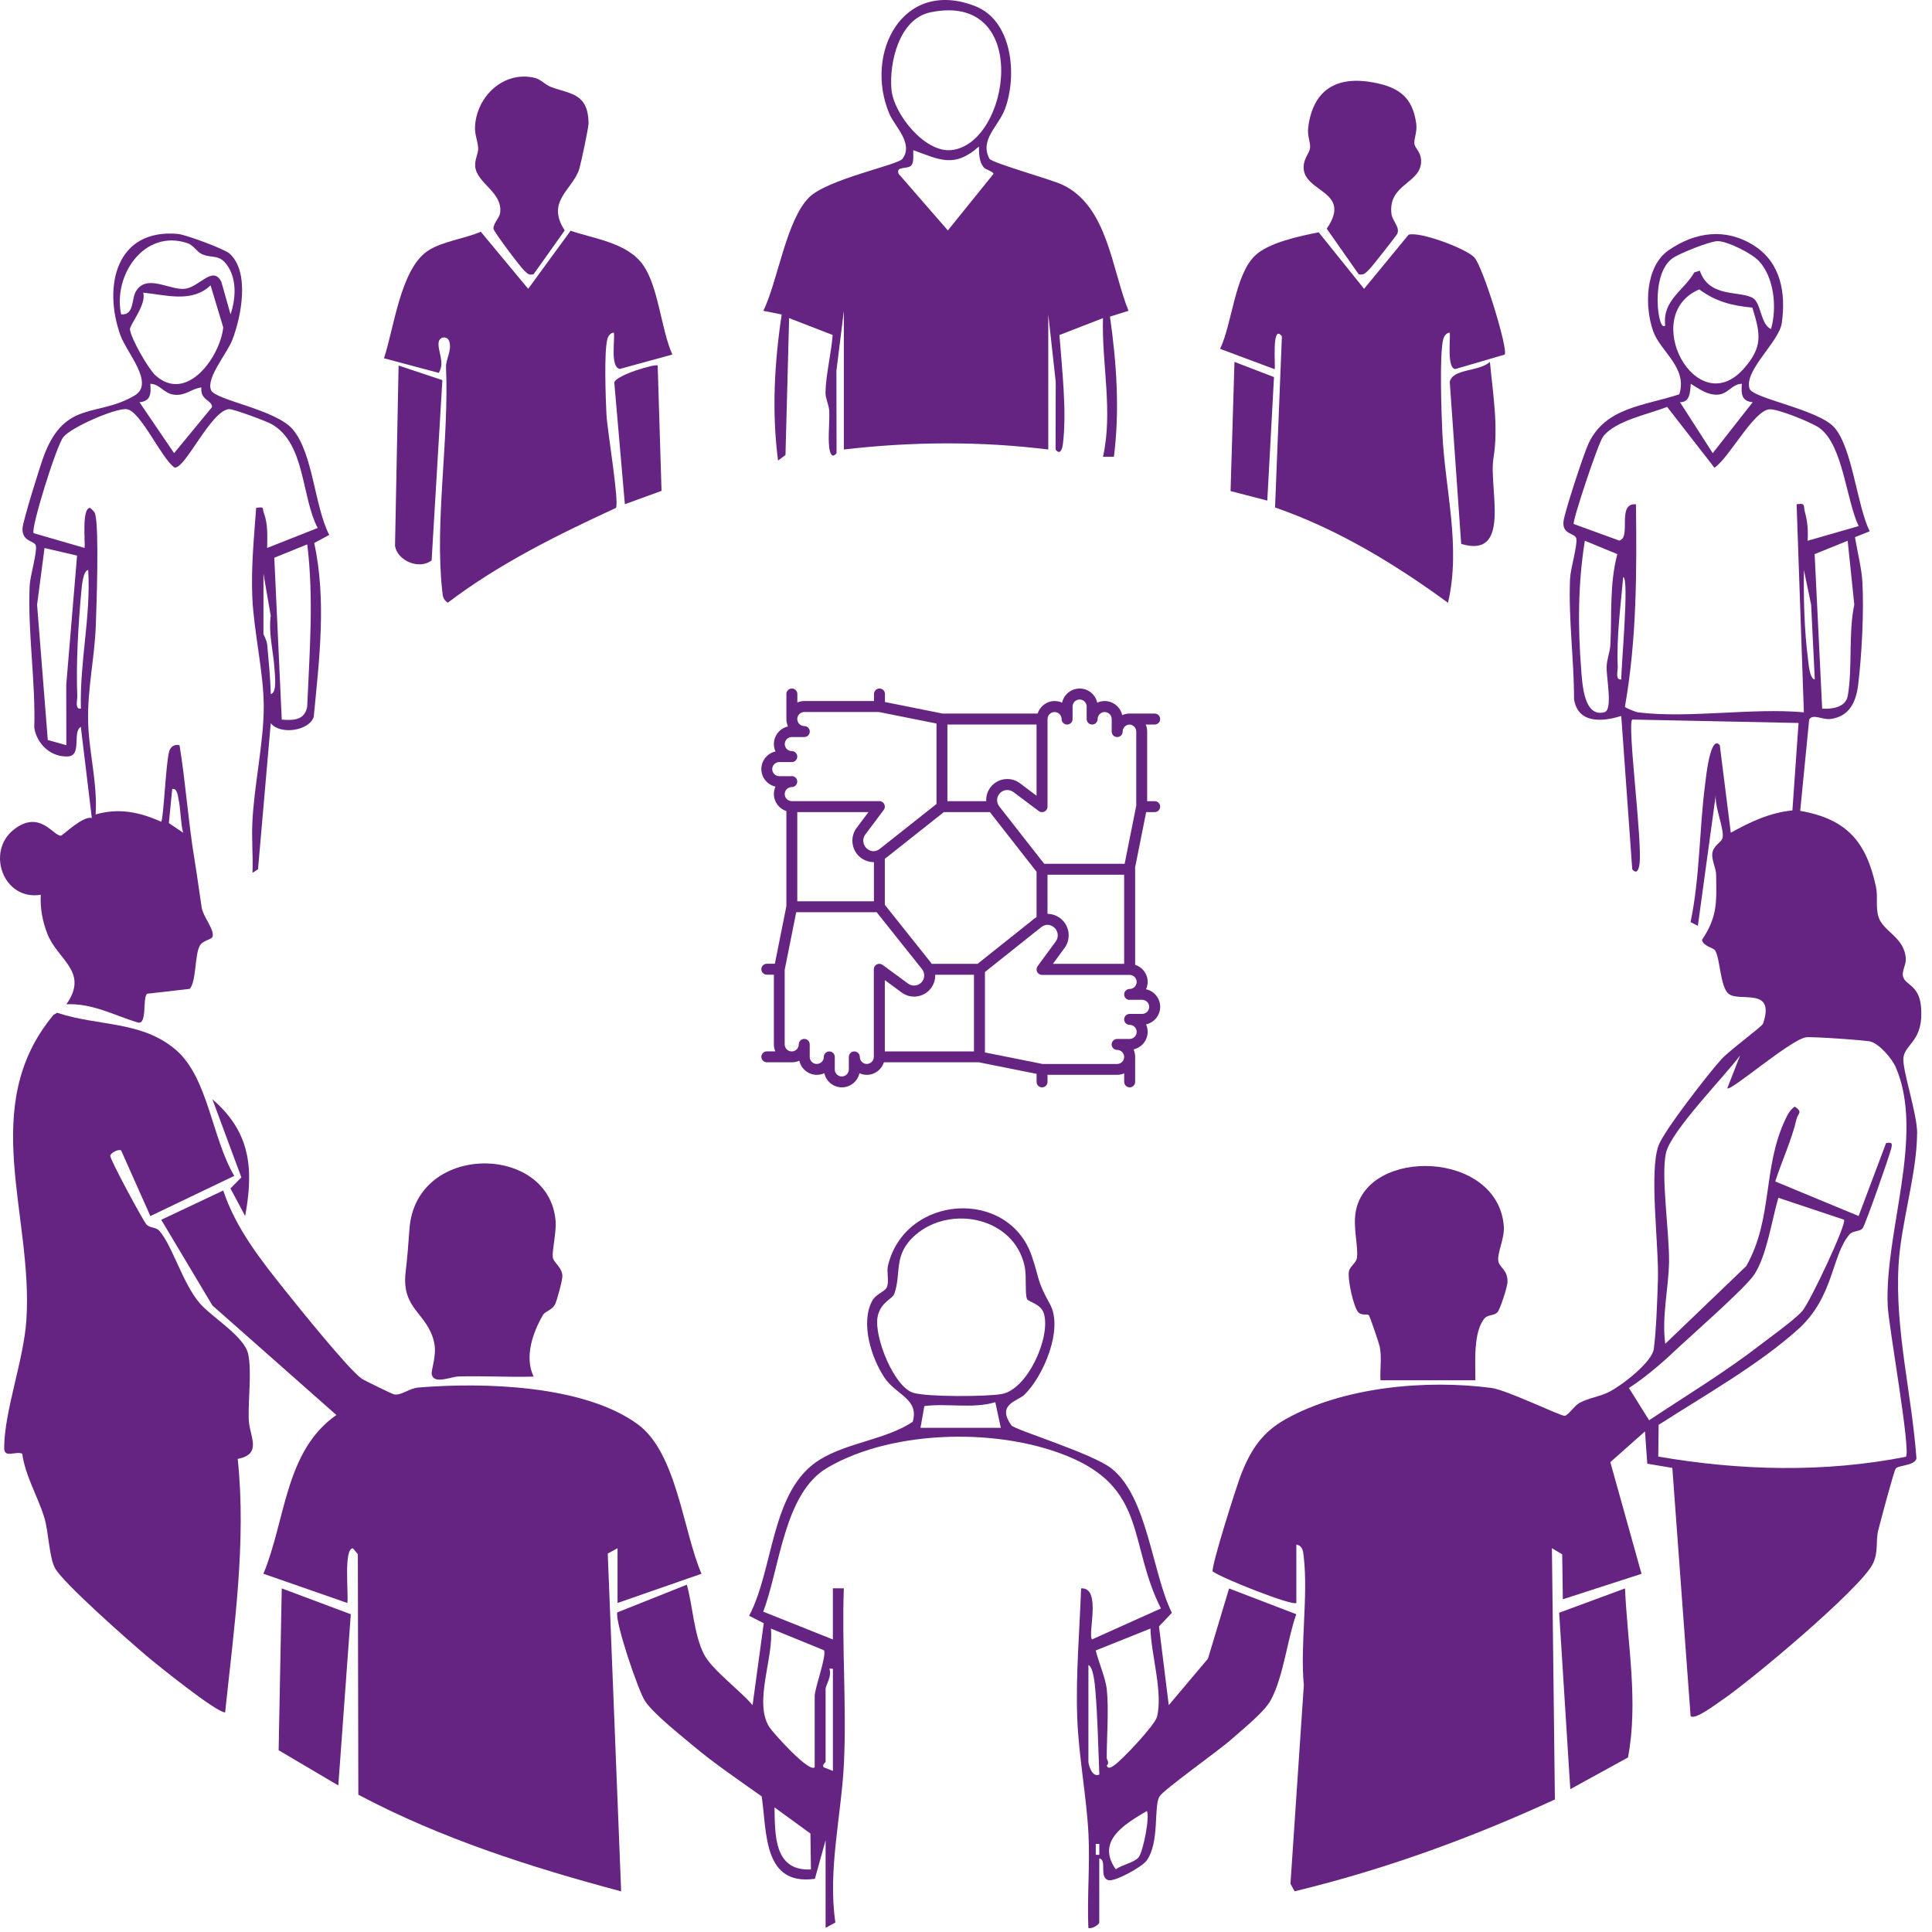
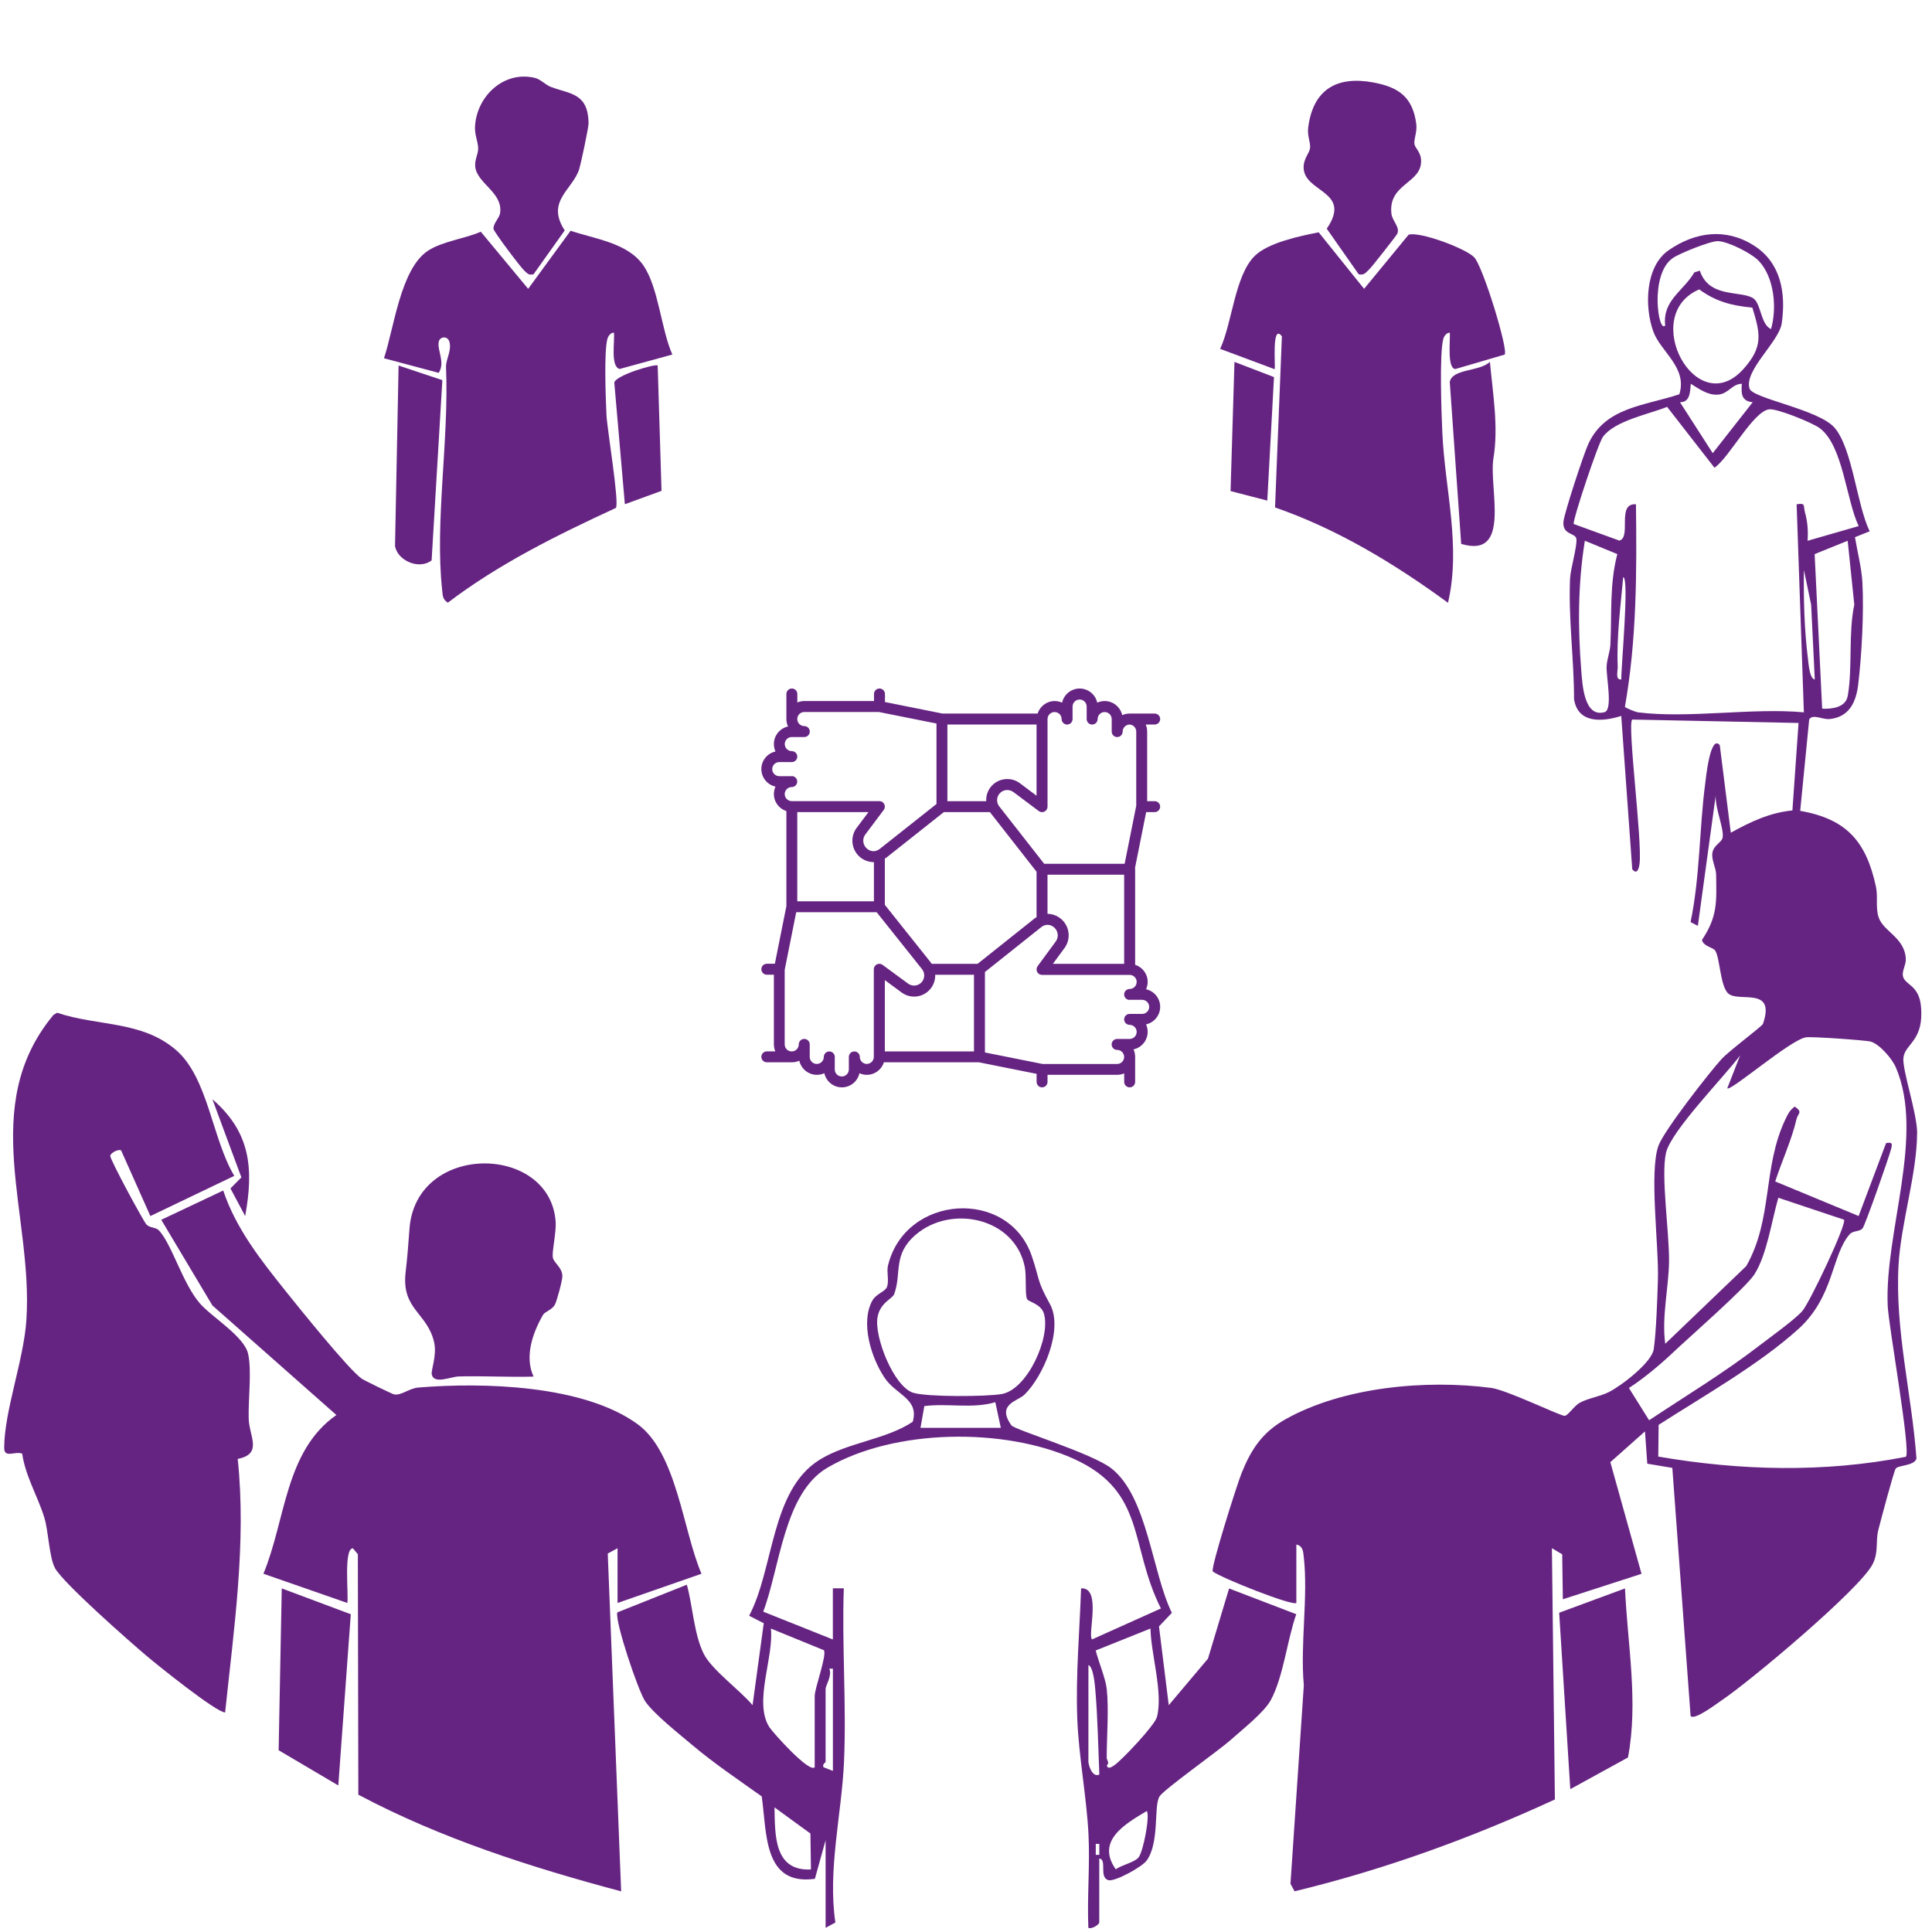
<svg xmlns="http://www.w3.org/2000/svg" fill="none" height="100%" overflow="visible" preserveAspectRatio="none" style="display: block;" viewBox="0 0 91 91" width="100%">
  <g id="Vector">
    <path d="M90.302 53.401C90.306 52.437 89.59 50.392 89.654 49.82C89.73 49.146 90.641 49.039 90.478 47.38C90.379 46.385 89.73 46.405 89.633 45.982C89.576 45.735 89.781 45.444 89.767 45.169C89.718 44.146 88.693 43.879 88.48 43.188C88.335 42.719 88.462 42.231 88.359 41.761C87.902 39.646 86.991 38.579 84.792 38.192L85.216 33.887C85.393 33.606 85.835 33.911 86.208 33.866C87.115 33.758 87.426 33.056 87.524 32.241C87.692 30.842 87.797 28.842 87.723 27.439C87.687 26.76 87.482 25.979 87.372 25.302L88.065 25.025C87.462 23.796 87.257 21.138 86.415 20.151C85.672 19.281 82.551 18.774 82.405 18.302C82.139 17.45 83.8 16.097 83.923 15.225C84.126 13.808 83.887 12.378 82.617 11.568C81.286 10.72 79.847 10.92 78.593 11.788C77.486 12.555 77.452 14.458 77.875 15.62C78.219 16.566 79.494 17.317 79.099 18.571C77.46 19.117 75.617 19.171 74.814 20.906C74.598 21.373 73.683 24.148 73.642 24.566C73.578 25.197 74.201 25.097 74.247 25.369C74.305 25.699 73.972 26.781 73.951 27.265C73.872 29.169 74.139 31.039 74.14 32.936C74.323 34.088 75.466 34.005 76.363 33.722L76.881 40.943C77.105 41.218 77.194 40.924 77.225 40.687C77.362 39.614 76.638 34.131 76.879 33.892L84.714 34.053L84.425 38.173C83.358 38.276 82.443 38.711 81.523 39.222L81.004 35.097C80.552 34.562 80.342 36.724 80.318 36.904C80.034 39.067 80.076 41.287 79.628 43.432L79.972 43.609L80.813 37.463C80.772 38.056 81.221 39.051 81.136 39.462C81.092 39.681 80.707 39.808 80.655 40.178C80.607 40.52 80.829 40.869 80.832 41.202C80.851 42.489 80.904 43.164 80.165 44.273C80.227 44.576 80.693 44.626 80.787 44.772C81.021 45.133 81.019 46.477 81.417 46.807C81.919 47.222 83.648 46.452 83.038 48.224C82.997 48.344 81.444 49.491 81.088 49.883C80.488 50.544 78.377 53.25 78.117 53.962C77.668 55.198 78.141 58.674 78.09 60.296C78.062 61.185 78.01 62.727 77.894 63.545C77.804 64.173 76.376 65.265 75.791 65.562C75.354 65.784 74.85 65.839 74.41 66.071C74.159 66.203 73.857 66.676 73.7 66.688C73.509 66.704 70.97 65.468 70.244 65.373C67.177 64.971 63.279 65.323 60.564 66.84C59.461 67.457 58.934 68.256 58.477 69.394C58.266 69.921 57.041 73.777 57.119 74.016C57.532 74.331 60.896 75.663 61.06 75.501V72.751C61.374 72.814 61.381 73.088 61.41 73.346C61.622 75.218 61.235 77.46 61.412 79.377L60.783 88.73L60.977 89.083C65.21 88.06 69.297 86.574 73.238 84.757L73.097 72.922L73.582 73.21L73.612 75.328L77.318 74.129L75.849 68.87L77.481 67.421L77.589 68.942L78.769 69.14L79.63 80.83C79.823 81.036 80.817 80.273 81.059 80.111C82.383 79.233 87.601 74.86 88.204 73.674C88.497 73.098 88.33 72.62 88.475 72.052C88.574 71.66 89.202 69.295 89.291 69.173C89.415 69.002 90.18 69.049 90.268 68.696C90.048 65.663 89.252 62.644 89.424 59.589C89.534 57.624 90.29 55.284 90.297 53.398L90.302 53.401ZM85.158 31.038C84.984 29.652 84.948 28.24 84.967 26.848L85.307 28.481L85.479 32.004C85.234 31.978 85.184 31.247 85.158 31.038ZM87.03 32.778C86.936 33.328 86.272 33.405 85.827 33.379L85.472 26.1L87.028 25.47L87.34 28.479C87.054 29.829 87.264 31.438 87.032 32.779L87.03 32.778ZM78.788 12.156C79.099 11.941 80.566 11.343 80.923 11.358C81.413 11.38 82.507 11.934 82.844 12.292C83.571 13.065 83.705 14.505 83.418 15.498C82.921 15.29 82.955 14.267 82.562 14.037C81.95 13.679 80.49 14.042 80.065 12.749L79.805 12.83C79.29 13.715 78.303 14.137 78.432 15.328C78.112 15.734 77.684 12.924 78.788 12.158V12.156ZM80.036 13.631C80.815 14.204 81.578 14.401 82.538 14.489C82.921 15.729 83.05 16.341 82.12 17.379C79.895 19.865 77.197 14.841 80.038 13.631H80.036ZM79.639 18.077C80.026 18.311 80.426 18.622 80.918 18.588C81.411 18.553 81.585 18.079 82.044 18.077C82.006 18.538 82.022 18.897 82.555 18.945L80.672 21.344L79.13 18.945C79.601 18.954 79.606 18.469 79.639 18.077ZM75.578 33.543C74.608 33.814 74.532 32.231 74.479 31.572C74.316 29.525 74.323 27.494 74.649 25.47L76.178 26.1C75.803 27.53 75.925 28.931 75.851 30.371C75.834 30.704 75.691 31.029 75.674 31.395C75.652 31.882 75.978 33.433 75.576 33.544L75.578 33.543ZM76.367 32.002C76.068 32.042 76.205 31.612 76.197 31.402C76.138 29.984 76.332 28.591 76.454 27.186C76.757 27.186 76.344 31.524 76.367 32.002ZM77.142 33.551C77.068 33.543 76.535 33.34 76.537 33.287C77.091 30.138 77.098 26.942 77.056 23.753C76.128 23.684 76.859 25.323 76.271 25.462L74.121 24.68C74.084 24.454 75.277 20.873 75.505 20.569C76.075 19.809 77.674 19.508 78.523 19.164L80.753 22.03C81.439 21.578 82.582 19.357 83.337 19.279C83.715 19.24 85.371 19.912 85.713 20.168C86.815 20.993 86.958 23.555 87.546 24.779L85.139 25.472C85.172 25.001 85.141 24.581 85.015 24.124C84.931 23.82 85.068 23.679 84.623 23.753L84.965 33.551C82.508 33.328 79.534 33.852 77.142 33.551ZM76.726 65.376C77.379 64.959 78.198 64.279 78.779 63.727C79.549 62.997 82.23 60.657 82.637 60.021C83.225 59.102 83.452 57.478 83.763 56.417L86.856 57.45C86.998 57.641 85.24 61.358 84.888 61.755C84.513 62.175 83.402 62.968 82.887 63.365C81.243 64.635 79.391 65.756 77.675 66.896L76.723 65.373L76.726 65.376ZM88.913 61.498C88.954 62.452 90.018 68.358 89.769 68.617C85.923 69.374 81.962 69.271 78.107 68.607L78.124 67.113C80.235 65.755 82.847 64.279 84.702 62.603C86.396 61.073 86.262 59.116 87.121 58.138C87.285 57.952 87.598 58.024 87.732 57.854C87.856 57.698 88.992 54.467 89.083 54.085C89.145 53.822 89.09 53.803 88.837 53.84L87.544 57.276L83.616 55.648C83.922 54.699 84.398 53.676 84.618 52.713C84.682 52.435 84.934 52.394 84.537 52.122C84.308 52.282 84.214 52.471 84.099 52.712C83.01 54.992 83.519 57.402 82.252 59.634L78.435 63.294C78.263 62.013 78.597 60.657 78.614 59.434C78.633 58.06 78.225 55.397 78.47 54.304C78.7 53.274 81.241 50.686 81.96 49.715L81.358 51.259C81.496 51.432 84.326 48.974 85.063 48.859C85.325 48.817 87.888 48.996 88.11 49.06C88.533 49.18 89.121 49.866 89.298 50.279C90.67 53.477 88.763 58.024 88.913 61.496V61.498Z" fill="#662482" />
    <path d="M29.087 72.924V75.503L33.041 74.126C32.168 72.099 31.879 68.423 30.031 67.08C27.479 65.225 22.753 65.105 19.709 65.354C19.266 65.39 18.895 65.749 18.554 65.675C18.471 65.658 17.163 65.024 17.041 64.94C16.431 64.52 14.067 61.578 13.444 60.8C12.282 59.343 11.118 57.88 10.514 56.075L7.595 57.454L10.004 61.489L15.844 66.649C13.418 68.341 13.46 71.597 12.407 74.126L16.362 75.503C16.422 75.065 16.18 72.928 16.622 72.928L16.855 73.206L16.878 84.533C20.777 86.602 25.003 87.951 29.257 89.086L28.626 73.175L29.087 72.924Z" fill="#662482" />
    <path d="M11.685 63.762C11.501 62.944 9.975 62.037 9.414 61.391C8.609 60.464 8.107 58.64 7.5 57.969C7.335 57.787 7.062 57.851 6.897 57.675C6.758 57.526 5.183 54.622 5.193 54.44C5.2 54.326 5.533 54.116 5.704 54.183L7.083 57.278L11.035 55.385C9.988 53.635 9.804 50.755 8.286 49.453C6.665 48.064 4.61 48.348 2.691 47.702L2.519 47.803C-1.064 52.113 1.576 57.232 1.242 62.184C1.115 64.08 0.205 66.448 0.197 68.193C0.195 68.708 0.711 68.335 1.046 68.469C1.197 69.534 1.773 70.462 2.084 71.47C2.293 72.142 2.315 73.383 2.6 73.877C3.02 74.604 6.084 77.302 6.906 77.996C7.418 78.43 10.19 80.661 10.604 80.659C11.017 76.709 11.613 72.666 11.197 68.717C12.389 68.481 11.74 67.66 11.714 66.824C11.687 65.925 11.867 64.567 11.685 63.758V63.762Z" fill="#662482" />
-     <path d="M36.654 21.688L36.997 21.433L37.169 14.984L39.219 15.778C39.159 16.616 38.89 17.692 38.882 18.498C38.878 18.774 39.049 19.075 39.059 19.369C39.08 19.92 38.994 20.57 39.059 21.09C39.09 21.327 39.186 21.628 39.403 21.344L39.396 17.469L39.747 14.639V21.172C42.953 20.799 46.17 20.775 49.375 21.172V14.81L49.726 17.984L49.719 21.172C49.93 21.451 50.03 21.169 50.063 20.918C50.259 19.389 50.016 17.338 49.901 15.78L51.952 14.984C51.887 17.156 52.434 19.367 51.952 21.516H52.466C52.748 19.315 52.592 17.106 52.282 14.912L53.154 14.639C52.361 12.665 52.171 9.718 50.057 8.709C49.526 8.454 46.739 7.679 46.605 7.478C46.127 6.578 47.035 5.949 47.337 5.131C47.919 3.561 47.697 0.975 45.928 0.287C42.513 -1.042 40.691 2.514 41.889 5.358C42.143 5.963 43.046 6.755 42.506 7.483C42.293 7.772 38.959 8.44 38.101 9.305C37.03 10.387 36.638 13.227 35.957 14.639L36.819 14.814C36.475 17.085 36.347 19.405 36.647 21.69L36.654 21.688ZM41.989 4.214C41.875 2.935 42.36 0.88 43.827 0.58C48.629 -0.411 47.583 6.795 44.803 7.07C43.558 7.194 42.092 5.368 41.989 4.214ZM42.939 7.772C43.056 7.601 43.007 7.283 43.015 7.072C44.279 7.534 44.96 7.921 46.108 6.902C46.117 7.24 46.108 7.601 46.335 7.885C46.418 7.988 46.789 8.074 46.794 8.191L44.645 10.854L42.327 8.188C42.176 7.787 42.776 8.007 42.938 7.772H42.939Z" fill="#662482" />
    <path d="M57.892 74.817L56.897 78.125L55.05 80.316L54.59 76.607L55.197 75.968C54.26 74.061 54.051 70.512 52.356 69.169C51.452 68.452 47.793 67.347 47.642 67.139C46.918 66.138 47.932 66.001 48.251 65.693C49.141 64.831 50.107 62.596 49.449 61.415C48.827 60.296 48.98 60.282 48.601 59.168C47.506 55.944 42.639 56.254 41.825 59.611C41.753 59.911 41.882 60.304 41.784 60.602C41.703 60.846 41.27 60.923 41.081 61.274C40.52 62.319 41.04 63.965 41.667 64.898C42.212 65.71 43.3 65.885 42.991 66.967C41.727 67.813 39.912 67.94 38.596 68.762C36.299 70.197 36.461 73.877 35.285 76.105L35.974 76.456L35.447 80.316C34.85 79.602 33.521 78.65 33.144 77.891C32.685 76.965 32.63 75.648 32.352 74.642L29.075 75.947C28.958 76.38 30.067 79.661 30.388 80.132C30.796 80.732 32.01 81.688 32.617 82.202C33.622 83.051 34.802 83.846 35.878 84.614C36.126 86.326 35.942 88.832 38.383 88.495L38.887 86.677V90.804L39.348 90.553C38.978 88.077 39.645 85.445 39.754 82.987C39.874 80.274 39.65 77.527 39.745 74.812H39.229V77.221L35.949 75.911C36.739 73.834 36.923 70.335 38.966 69.135C42.102 67.292 47.294 67.231 50.573 68.712C53.998 70.259 53.187 72.799 54.681 75.761L51.436 77.219C51.216 76.987 51.902 74.754 50.921 74.814C50.85 76.85 50.666 78.88 50.74 80.924C50.805 82.711 51.182 84.636 51.27 86.412C51.342 87.867 51.201 89.347 51.263 90.804C51.423 90.878 51.777 90.651 51.777 90.547V87.539C52.165 87.587 51.739 88.443 52.219 88.56C52.518 88.632 53.794 87.941 54.015 87.628C54.626 86.767 54.332 85.083 54.614 84.616C54.808 84.294 57.408 82.453 57.968 81.953C58.523 81.456 59.547 80.656 59.863 80.065C60.456 78.954 60.628 77.242 61.056 76.031L57.887 74.817H57.892ZM36.482 85.132L38.172 86.361L38.197 88.054C36.449 88.142 36.506 86.43 36.48 85.132H36.482ZM38.887 79.544C38.887 79.392 39.207 78.92 39.061 78.598H39.231V83.412L38.791 83.24C38.712 83.104 38.887 83.019 38.887 82.982V79.544ZM38.808 77.728C38.951 77.974 38.373 79.513 38.373 79.888V83.24C38.117 83.524 36.392 81.598 36.231 81.34C35.491 80.163 36.458 78.044 36.31 76.707L38.808 77.728ZM43.357 67.25L43.538 66.229C44.648 66.085 45.809 66.367 46.88 66.045L47.14 67.252H43.357V67.25ZM43.019 65.603C42.099 65.321 41.172 62.968 41.332 62.048C41.456 61.339 42.033 61.19 42.121 60.946C42.477 59.955 42.042 59.097 43.127 58.162C44.789 56.726 47.795 57.345 48.268 59.673C48.357 60.112 48.269 61.004 48.381 61.197C48.45 61.319 49.033 61.417 49.169 61.869C49.502 62.981 48.398 65.443 47.186 65.66C46.469 65.789 43.672 65.803 43.02 65.603H43.019ZM51.78 87.365H51.612V86.851H51.78V87.365ZM51.266 78.426C51.495 78.505 51.569 79.341 51.588 79.566C51.703 80.888 51.725 82.262 51.78 83.584C51.426 83.744 51.266 83.094 51.266 82.984V78.426ZM53.625 87.49C53.431 87.726 52.821 87.845 52.554 88.047C51.614 86.712 52.972 85.921 54.015 85.302C54.174 85.515 53.852 87.215 53.625 87.49ZM54.492 80.876C54.394 81.258 52.845 82.905 52.473 83.156C52.353 83.237 52.176 83.347 52.133 83.154C52.276 83.029 52.128 82.888 52.128 82.81C52.128 81.798 52.234 80.508 52.128 79.544C52.074 79.059 51.737 78.252 51.61 77.74L54.189 76.707C54.213 77.929 54.791 79.712 54.493 80.878L54.492 80.876Z" fill="#662482" />
    <path d="M20.664 16.104C20.713 15.847 21.09 15.796 21.171 16.112C21.279 16.54 20.992 16.932 21.008 17.302C21.155 20.727 20.474 24.564 20.827 27.798C20.856 28.058 20.844 28.225 21.093 28.388C23.518 26.543 26.257 25.197 29.011 23.923C29.176 23.66 28.598 20.218 28.566 19.544C28.528 18.794 28.445 16.554 28.61 15.963C28.65 15.823 28.76 15.668 28.916 15.668C28.968 16.045 28.738 17.271 29.188 17.379L31.669 16.7C31.134 15.495 31.019 13.523 30.294 12.488C29.558 11.435 28.019 11.258 26.876 10.868L24.878 13.604L22.646 10.915C21.898 11.243 20.829 11.367 20.158 11.81C18.863 12.663 18.561 15.455 18.086 16.874L20.664 17.563C20.982 17.068 20.588 16.504 20.665 16.107L20.664 16.104Z" fill="#662482" />
    <path d="M60.379 15.842L60.056 23.902C63.002 24.922 65.698 26.561 68.203 28.392C68.824 25.732 68.061 23.06 67.937 20.405C67.896 19.513 67.791 16.652 67.982 15.964C68.021 15.825 68.131 15.67 68.288 15.67C68.319 15.993 68.148 17.348 68.546 17.383L70.87 16.702C71.063 16.513 69.851 12.546 69.436 12.118C69.03 11.698 66.876 10.896 66.348 11.054L64.251 13.604L62.112 10.942C61.235 11.116 59.725 11.427 59.093 12.06C58.156 12.995 58.039 15.218 57.47 16.432L60.037 17.39C60.09 17.316 59.882 15.185 60.38 15.844L60.379 15.842Z" fill="#662482" />
-     <path d="M1.921 42.148C1.887 42.781 2.002 43.4 2.232 43.986C2.714 45.217 4.208 45.771 3.126 47.303C4.363 47.244 5.418 47.843 6.486 48.159C6.95 48.296 6.699 47.004 6.928 46.807L8.934 46.577C9.246 46.256 9.168 44.999 9.405 44.553C9.555 44.275 9.993 44.263 10.019 44.101C10.079 43.733 9.569 43.19 9.498 42.738C9.38 41.976 9.289 41.249 9.163 40.494C8.867 38.708 8.747 36.885 8.456 35.097C8.221 35.051 8.042 35.156 7.971 35.384C7.813 35.907 7.708 38.534 7.595 38.706C6.577 38.249 5.595 38.046 4.504 38.362C4.602 36.921 4.182 35.403 4.151 33.986C4.117 32.437 4.452 31.003 4.51 29.514C4.547 28.565 4.677 24.846 4.48 24.2C4.442 24.078 4.332 24.006 4.246 23.921C3.85 23.921 4.014 25.45 3.986 25.809L1.586 25.114C1.429 24.934 2.65 21.012 2.98 20.591C3.343 20.128 5.429 19.219 5.96 19.272C6.617 19.339 7.588 21.576 8.216 22.02C8.709 22.125 9.92 19.355 10.784 19.27C10.979 19.252 12.578 19.848 12.815 19.989C14.392 20.914 14.184 23.376 14.964 24.869L12.583 25.809C12.59 25.259 12.626 24.686 12.428 24.159C12.339 23.921 12.485 23.863 12.065 23.92C11.964 25.323 11.823 26.722 11.885 28.139C11.957 29.77 12.423 31.689 12.423 33.29C12.423 34.987 11.957 37.04 11.885 38.785C11.852 39.557 11.921 40.341 11.893 41.113L12.153 40.944L12.753 34.064C13.198 34.626 14.56 34.426 14.777 33.768C15.04 31.05 15.384 28.276 14.801 25.577L15.507 25.195C14.806 23.827 14.751 21.351 13.785 20.221C12.973 19.272 10.131 18.853 9.938 18.371C9.705 17.792 10.691 16.66 10.943 16.009C11.366 14.917 11.78 12.802 10.807 11.939C10.564 11.724 8.742 11.05 8.376 11.018C5.472 10.758 4.847 13.473 5.669 15.785C5.963 16.614 7.306 18.057 6.342 18.629C4.588 19.669 3.085 18.832 2.084 21.421C1.906 21.882 1.072 24.559 1.06 24.888C1.036 25.541 1.646 25.455 1.691 25.715C1.749 26.045 1.416 27.126 1.395 27.611C1.306 29.838 1.677 32.056 1.615 34.282C1.739 35.052 2.403 35.676 3.209 35.628C3.869 35.589 3.398 34.464 3.807 34.237L4.325 38.529C3.898 38.415 2.951 39.363 2.865 39.363C2.502 39.368 1.87 38.121 0.652 39.074C-0.668 40.107 0.149 42.427 1.918 42.146L1.921 42.148ZM8.112 37.162C8.348 37.119 8.374 37.47 8.408 37.635C8.518 38.145 8.496 38.711 8.625 39.223L7.954 38.768L8.112 37.16V37.162ZM12.755 32.69C12.734 31.916 12.653 31.137 12.586 30.365C12.566 30.142 12.409 29.906 12.409 29.855V27.018L12.751 28.997C12.639 29.874 12.887 30.711 12.934 31.566C12.946 31.798 13.057 32.64 12.755 32.69ZM14.469 33.288C14.348 33.928 13.822 33.938 13.271 33.895L12.92 26.27L14.472 25.641C14.785 28.192 14.579 30.732 14.469 33.287V33.288ZM5.705 14.809C5.315 12.96 6.795 10.786 8.811 11.447C9.12 11.549 9.27 11.857 9.497 11.963C9.993 12.197 10.358 11.922 10.762 12.589C11.164 13.253 11.09 14.107 10.86 14.809L10.425 13.272C10.026 12.476 9.378 13.54 8.697 13.604C7.977 13.671 6.918 12.89 6.409 13.71C6.177 14.083 6.342 14.85 5.705 14.809ZM6.12 15.509C6.104 15.313 6.923 14.309 6.742 13.784C7.798 13.887 9.037 14.284 9.918 13.44L10.516 15.423C10.356 16.834 8.783 19.011 7.315 17.673C6.99 17.378 6.154 15.923 6.121 15.509H6.12ZM7.081 18.077C7.542 18.089 7.717 18.543 8.214 18.593C8.759 18.648 9.005 18.309 9.485 18.249C9.421 18.863 9.99 18.83 9.987 19.176L8.2 21.344L6.57 18.945C7.096 18.899 7.12 18.55 7.081 18.077ZM3.12 32.253L3.125 35.099L2.251 34.856L1.747 28.484L2.097 25.813L3.63 26.169L3.121 32.252L3.12 32.253ZM3.64 32.779C3.577 31.229 3.69 29.368 3.835 27.814C3.852 27.623 3.914 26.866 4.155 26.848C4.287 29.038 3.745 31.194 3.811 33.379C3.512 33.419 3.649 32.989 3.64 32.781V32.779Z" fill="#662482" />
-     <path d="M70.537 61.803C70.665 61.657 70.99 60.636 71.004 60.411C71.039 59.825 70.628 59.713 70.573 59.402C70.507 59.032 70.877 58.329 70.832 57.756C70.555 54.19 64.416 54.02 63.859 57.058C63.718 57.823 63.989 58.716 63.912 59.259C63.881 59.47 63.599 59.648 63.544 59.852C63.45 60.198 63.747 61.559 63.979 61.81C64.134 61.977 64.404 61.877 64.471 61.944C64.526 61.999 64.961 63.299 64.985 63.418C65.093 63.932 64.993 64.491 65.023 65.013H69.493C69.496 64.221 69.379 62.72 69.93 62.092C70.088 61.912 70.38 61.981 70.537 61.803Z" fill="#662482" />
    <path d="M26.133 61.458C26.227 61.295 26.494 60.292 26.489 60.107C26.479 59.685 26.083 59.486 26.04 59.23C25.99 58.936 26.21 58.064 26.171 57.528C25.894 53.864 19.581 53.8 19.287 57.882C19.228 58.693 19.192 59.166 19.104 59.935C18.903 61.694 20.148 61.833 20.452 63.246C20.583 63.856 20.292 64.541 20.337 64.742C20.442 65.218 21.238 64.843 21.602 64.833C22.777 64.8 23.961 64.874 25.134 64.84C24.694 63.911 25.089 62.775 25.578 61.932C25.67 61.773 25.987 61.709 26.135 61.456L26.133 61.458Z" fill="#662482" />
    <path d="M22.381 7.832C22.453 8.645 23.705 9.058 23.554 10.043C23.518 10.277 23.238 10.507 23.243 10.774C23.243 10.897 24.524 12.598 24.699 12.751C24.849 12.881 24.89 12.974 25.131 12.918L26.599 10.853C25.689 9.46 26.999 8.93 27.29 7.938C27.369 7.667 27.728 6.002 27.723 5.791C27.692 4.388 26.879 4.439 25.959 4.099C25.675 3.994 25.478 3.736 25.186 3.667C23.721 3.32 22.448 4.541 22.374 5.961C22.354 6.355 22.512 6.654 22.522 6.986C22.531 7.242 22.355 7.515 22.383 7.83L22.381 7.832Z" fill="#662482" />
    <path d="M61.403 7.845C61.357 9.083 63.73 8.96 62.492 10.772L63.995 12.918C64.27 12.981 64.345 12.819 64.512 12.666C64.619 12.569 65.758 11.116 65.807 11.023C65.965 10.71 65.578 10.411 65.538 10.067C65.375 8.611 67.022 8.655 66.933 7.503C66.905 7.153 66.649 6.965 66.622 6.786C66.585 6.544 66.759 6.229 66.708 5.834C66.541 4.579 65.894 4.109 64.687 3.884C62.963 3.563 61.847 4.214 61.618 6.006C61.567 6.41 61.732 6.697 61.706 6.965C61.682 7.211 61.417 7.441 61.403 7.845Z" fill="#662482" />
    <path d="M73.439 75.961L73.963 84.272L76.681 82.779C77.177 80.14 76.659 77.469 76.54 74.817L73.439 75.962V75.961Z" fill="#662482" />
    <path d="M13.124 82.439L15.935 84.098L16.523 76.033L13.271 74.816L13.124 82.439Z" fill="#662482" />
    <path d="M20.33 26.395L20.836 17.905L18.774 17.218L18.606 25.723C18.736 26.425 19.752 26.846 20.33 26.395Z" fill="#662482" />
    <path d="M70.177 17.046C69.672 17.512 68.413 17.359 68.286 17.988L68.824 25.618C71.212 26.334 70.119 23.008 70.342 21.595C70.588 20.115 70.317 18.548 70.177 17.046Z" fill="#662482" />
    <path d="M28.934 18.017L29.432 23.749L31.159 23.12L30.978 17.216C30.889 17.12 29.033 17.658 28.934 18.015V18.017Z" fill="#662482" />
    <path d="M59.691 23.579L60.007 17.761L58.145 17.046L57.961 23.13L59.691 23.579Z" fill="#662482" />
    <path d="M10.004 51.776L11.369 55.456L10.855 55.977L11.548 57.278C11.957 55.038 11.8 53.324 10.004 51.776Z" fill="#662482" />
    <path d="M54.387 38.252C54.529 38.252 54.645 38.137 54.645 37.994C54.645 37.851 54.529 37.736 54.387 37.736H54.033V34.457C54.033 34.339 54.009 34.227 53.966 34.126H54.389C54.531 34.126 54.646 34.01 54.646 33.868C54.646 33.725 54.531 33.61 54.389 33.61H53.209C53.209 33.61 53.204 33.61 53.2 33.61C53.078 33.61 52.963 33.637 52.858 33.685C52.774 33.306 52.435 33.02 52.031 33.02C51.906 33.02 51.787 33.048 51.681 33.096C51.598 32.716 51.258 32.43 50.854 32.43C50.45 32.43 50.109 32.716 50.027 33.096C49.92 33.048 49.801 33.02 49.676 33.02C49.299 33.02 48.983 33.269 48.873 33.61H44.397L41.683 33.066V32.688C41.683 32.545 41.567 32.43 41.425 32.43C41.282 32.43 41.167 32.545 41.167 32.688V33.02H37.888C37.771 33.02 37.658 33.044 37.556 33.087V32.688C37.556 32.545 37.441 32.43 37.298 32.43C37.156 32.43 37.04 32.545 37.04 32.688V33.868C37.04 33.993 37.068 34.112 37.116 34.218C36.736 34.301 36.451 34.641 36.451 35.045C36.451 35.171 36.478 35.29 36.526 35.396C36.146 35.479 35.861 35.819 35.861 36.223C35.861 36.627 36.146 36.968 36.526 37.05C36.478 37.157 36.451 37.275 36.451 37.401C36.451 37.778 36.7 38.094 37.04 38.204V42.679L36.497 45.394H36.119C35.976 45.394 35.861 45.509 35.861 45.652C35.861 45.795 35.976 45.91 36.119 45.91H36.451V49.189C36.451 49.306 36.475 49.419 36.518 49.521H36.119C35.976 49.521 35.861 49.636 35.861 49.779C35.861 49.921 35.976 50.036 36.119 50.036H37.298C37.424 50.036 37.542 50.009 37.649 49.961C37.732 50.341 38.072 50.626 38.476 50.626C38.602 50.626 38.72 50.599 38.827 50.55C38.909 50.93 39.25 51.216 39.654 51.216C40.058 51.216 40.398 50.93 40.481 50.55C40.587 50.6 40.706 50.626 40.831 50.626C41.208 50.626 41.524 50.377 41.635 50.036H46.11L48.825 50.58V50.958C48.825 51.101 48.94 51.216 49.083 51.216C49.225 51.216 49.34 51.101 49.34 50.958V50.626H52.619C52.736 50.626 52.85 50.602 52.951 50.559V50.958C52.951 51.101 53.066 51.216 53.209 51.216C53.352 51.216 53.467 51.101 53.467 50.958V49.779C53.467 49.653 53.44 49.534 53.391 49.428C53.771 49.345 54.057 49.005 54.057 48.601C54.057 48.475 54.029 48.357 53.981 48.25C54.361 48.166 54.646 47.827 54.646 47.423C54.646 47.019 54.361 46.678 53.981 46.596C54.029 46.489 54.057 46.371 54.057 46.245C54.057 45.869 53.807 45.552 53.467 45.442V40.941C53.467 40.92 53.464 40.901 53.46 40.884L53.986 38.252H54.387ZM52.949 45.399H49.592L50.161 44.624C50.475 44.163 50.355 43.532 49.894 43.218C49.739 43.111 49.557 43.051 49.358 43.042C49.351 43.042 49.346 43.042 49.339 43.042V41.199H52.949V45.399ZM48.825 43.197C48.792 43.218 48.758 43.238 48.727 43.262L46.045 45.398H43.883C43.861 45.363 43.839 45.329 43.811 45.296L41.677 42.619V40.443C41.703 40.425 41.733 40.41 41.757 40.389L44.456 38.252H46.629C46.648 38.278 46.663 38.305 46.686 38.329L48.823 41.06V43.197H48.825ZM43.835 46.565C43.986 46.374 44.057 46.144 44.05 45.913H45.876V49.524H41.677V46.166L42.437 46.725C42.645 46.89 42.905 46.966 43.17 46.935C43.435 46.904 43.67 46.773 43.835 46.565ZM37.553 38.252H40.906L40.324 39.027C40.01 39.488 40.128 40.119 40.591 40.434C40.746 40.541 40.928 40.601 41.127 40.609C41.139 40.609 41.151 40.606 41.163 40.606V42.451H37.553V38.252ZM46.665 37.069C46.509 37.265 46.44 37.504 46.452 37.738H44.624V34.127H48.823V37.48L48.063 36.909C47.855 36.744 47.595 36.67 47.331 36.7C47.066 36.73 46.83 36.861 46.665 37.069ZM37.295 36.559H36.705C36.523 36.559 36.373 36.409 36.373 36.227C36.373 36.044 36.521 35.895 36.705 35.895H37.295C37.438 35.895 37.553 35.78 37.553 35.637C37.553 35.494 37.438 35.379 37.295 35.379C37.113 35.379 36.963 35.231 36.963 35.047C36.963 34.863 37.113 34.715 37.295 34.715H37.885C38.027 34.715 38.142 34.6 38.142 34.457C38.142 34.315 38.027 34.2 37.885 34.2C37.702 34.2 37.553 34.052 37.553 33.868C37.553 33.684 37.701 33.536 37.885 33.536H41.395L44.11 34.079V37.869L41.437 39.985C41.349 40.056 41.239 40.093 41.138 40.093C41.045 40.09 40.955 40.059 40.88 40.008C40.653 39.853 40.594 39.543 40.742 39.327L41.626 38.147C41.684 38.068 41.695 37.965 41.65 37.877C41.607 37.789 41.518 37.734 41.419 37.734H37.293C37.111 37.734 36.961 37.585 36.961 37.403C36.961 37.22 37.111 37.071 37.293 37.071C37.436 37.071 37.551 36.956 37.551 36.813C37.551 36.67 37.436 36.555 37.293 36.555L37.295 36.559ZM40.83 50.114C40.648 50.114 40.498 49.964 40.498 49.782C40.498 49.639 40.383 49.524 40.24 49.524C40.097 49.524 39.982 49.639 39.982 49.782V50.372C39.982 50.554 39.834 50.703 39.65 50.703C39.466 50.703 39.319 50.554 39.319 50.372V49.782C39.319 49.639 39.203 49.524 39.061 49.524C38.918 49.524 38.803 49.639 38.803 49.782C38.803 49.964 38.653 50.114 38.471 50.114C38.289 50.114 38.139 49.964 38.139 49.782V49.192C38.139 49.05 38.024 48.934 37.881 48.934C37.738 48.934 37.623 49.05 37.623 49.192C37.623 49.374 37.475 49.524 37.291 49.524C37.107 49.524 36.96 49.374 36.96 49.192V45.681L37.503 42.967H41.292L43.407 45.621C43.407 45.621 43.412 45.628 43.414 45.63C43.565 45.803 43.572 46.061 43.428 46.242C43.349 46.342 43.235 46.405 43.108 46.419C42.981 46.433 42.855 46.398 42.749 46.312L41.569 45.446C41.49 45.389 41.387 45.38 41.299 45.423C41.213 45.468 41.158 45.556 41.158 45.654V49.78C41.158 49.962 41.01 50.112 40.826 50.112L40.83 50.114ZM53.207 47.093H53.797C53.979 47.093 54.129 47.242 54.129 47.425C54.129 47.607 53.979 47.757 53.797 47.757H53.207C53.065 47.757 52.949 47.872 52.949 48.014C52.949 48.157 53.065 48.272 53.207 48.272C53.39 48.272 53.539 48.422 53.539 48.604C53.539 48.786 53.39 48.936 53.207 48.936H52.618C52.475 48.936 52.36 49.051 52.36 49.194C52.36 49.337 52.475 49.452 52.618 49.452C52.8 49.452 52.949 49.601 52.949 49.784C52.949 49.966 52.8 50.115 52.618 50.115H49.107L46.392 49.572V45.783L49.047 43.668C49.134 43.597 49.244 43.56 49.346 43.56C49.438 43.563 49.528 43.594 49.604 43.646C49.831 43.8 49.889 44.11 49.739 44.328L48.873 45.508C48.816 45.587 48.808 45.69 48.85 45.778C48.895 45.864 48.983 45.919 49.081 45.919H53.207C53.39 45.919 53.539 46.068 53.539 46.25C53.539 46.433 53.39 46.582 53.207 46.582C53.065 46.582 52.949 46.697 52.949 46.84C52.949 46.983 53.065 47.098 53.207 47.098V47.093ZM53.515 37.97L52.972 40.685H49.182L47.083 38.003C46.932 37.829 46.925 37.571 47.069 37.391C47.234 37.184 47.535 37.15 47.748 37.318L48.928 38.202C49.007 38.261 49.11 38.271 49.198 38.226C49.285 38.183 49.34 38.094 49.34 37.996V33.869C49.34 33.687 49.49 33.538 49.672 33.538C49.855 33.538 50.004 33.687 50.004 33.869C50.004 34.012 50.119 34.127 50.262 34.127C50.405 34.127 50.52 34.012 50.52 33.869V33.28C50.52 33.097 50.67 32.948 50.852 32.948C51.034 32.948 51.184 33.096 51.184 33.28V33.869C51.184 34.012 51.299 34.127 51.442 34.127C51.584 34.127 51.7 34.012 51.7 33.869C51.7 33.687 51.849 33.538 52.031 33.538C52.214 33.538 52.363 33.687 52.363 33.869V34.459C52.363 34.602 52.478 34.717 52.621 34.717C52.764 34.717 52.879 34.602 52.879 34.459C52.879 34.279 53.025 34.131 53.206 34.127C53.381 34.138 53.519 34.282 53.519 34.459V37.97H53.515Z" fill="#662482" />
  </g>
</svg>